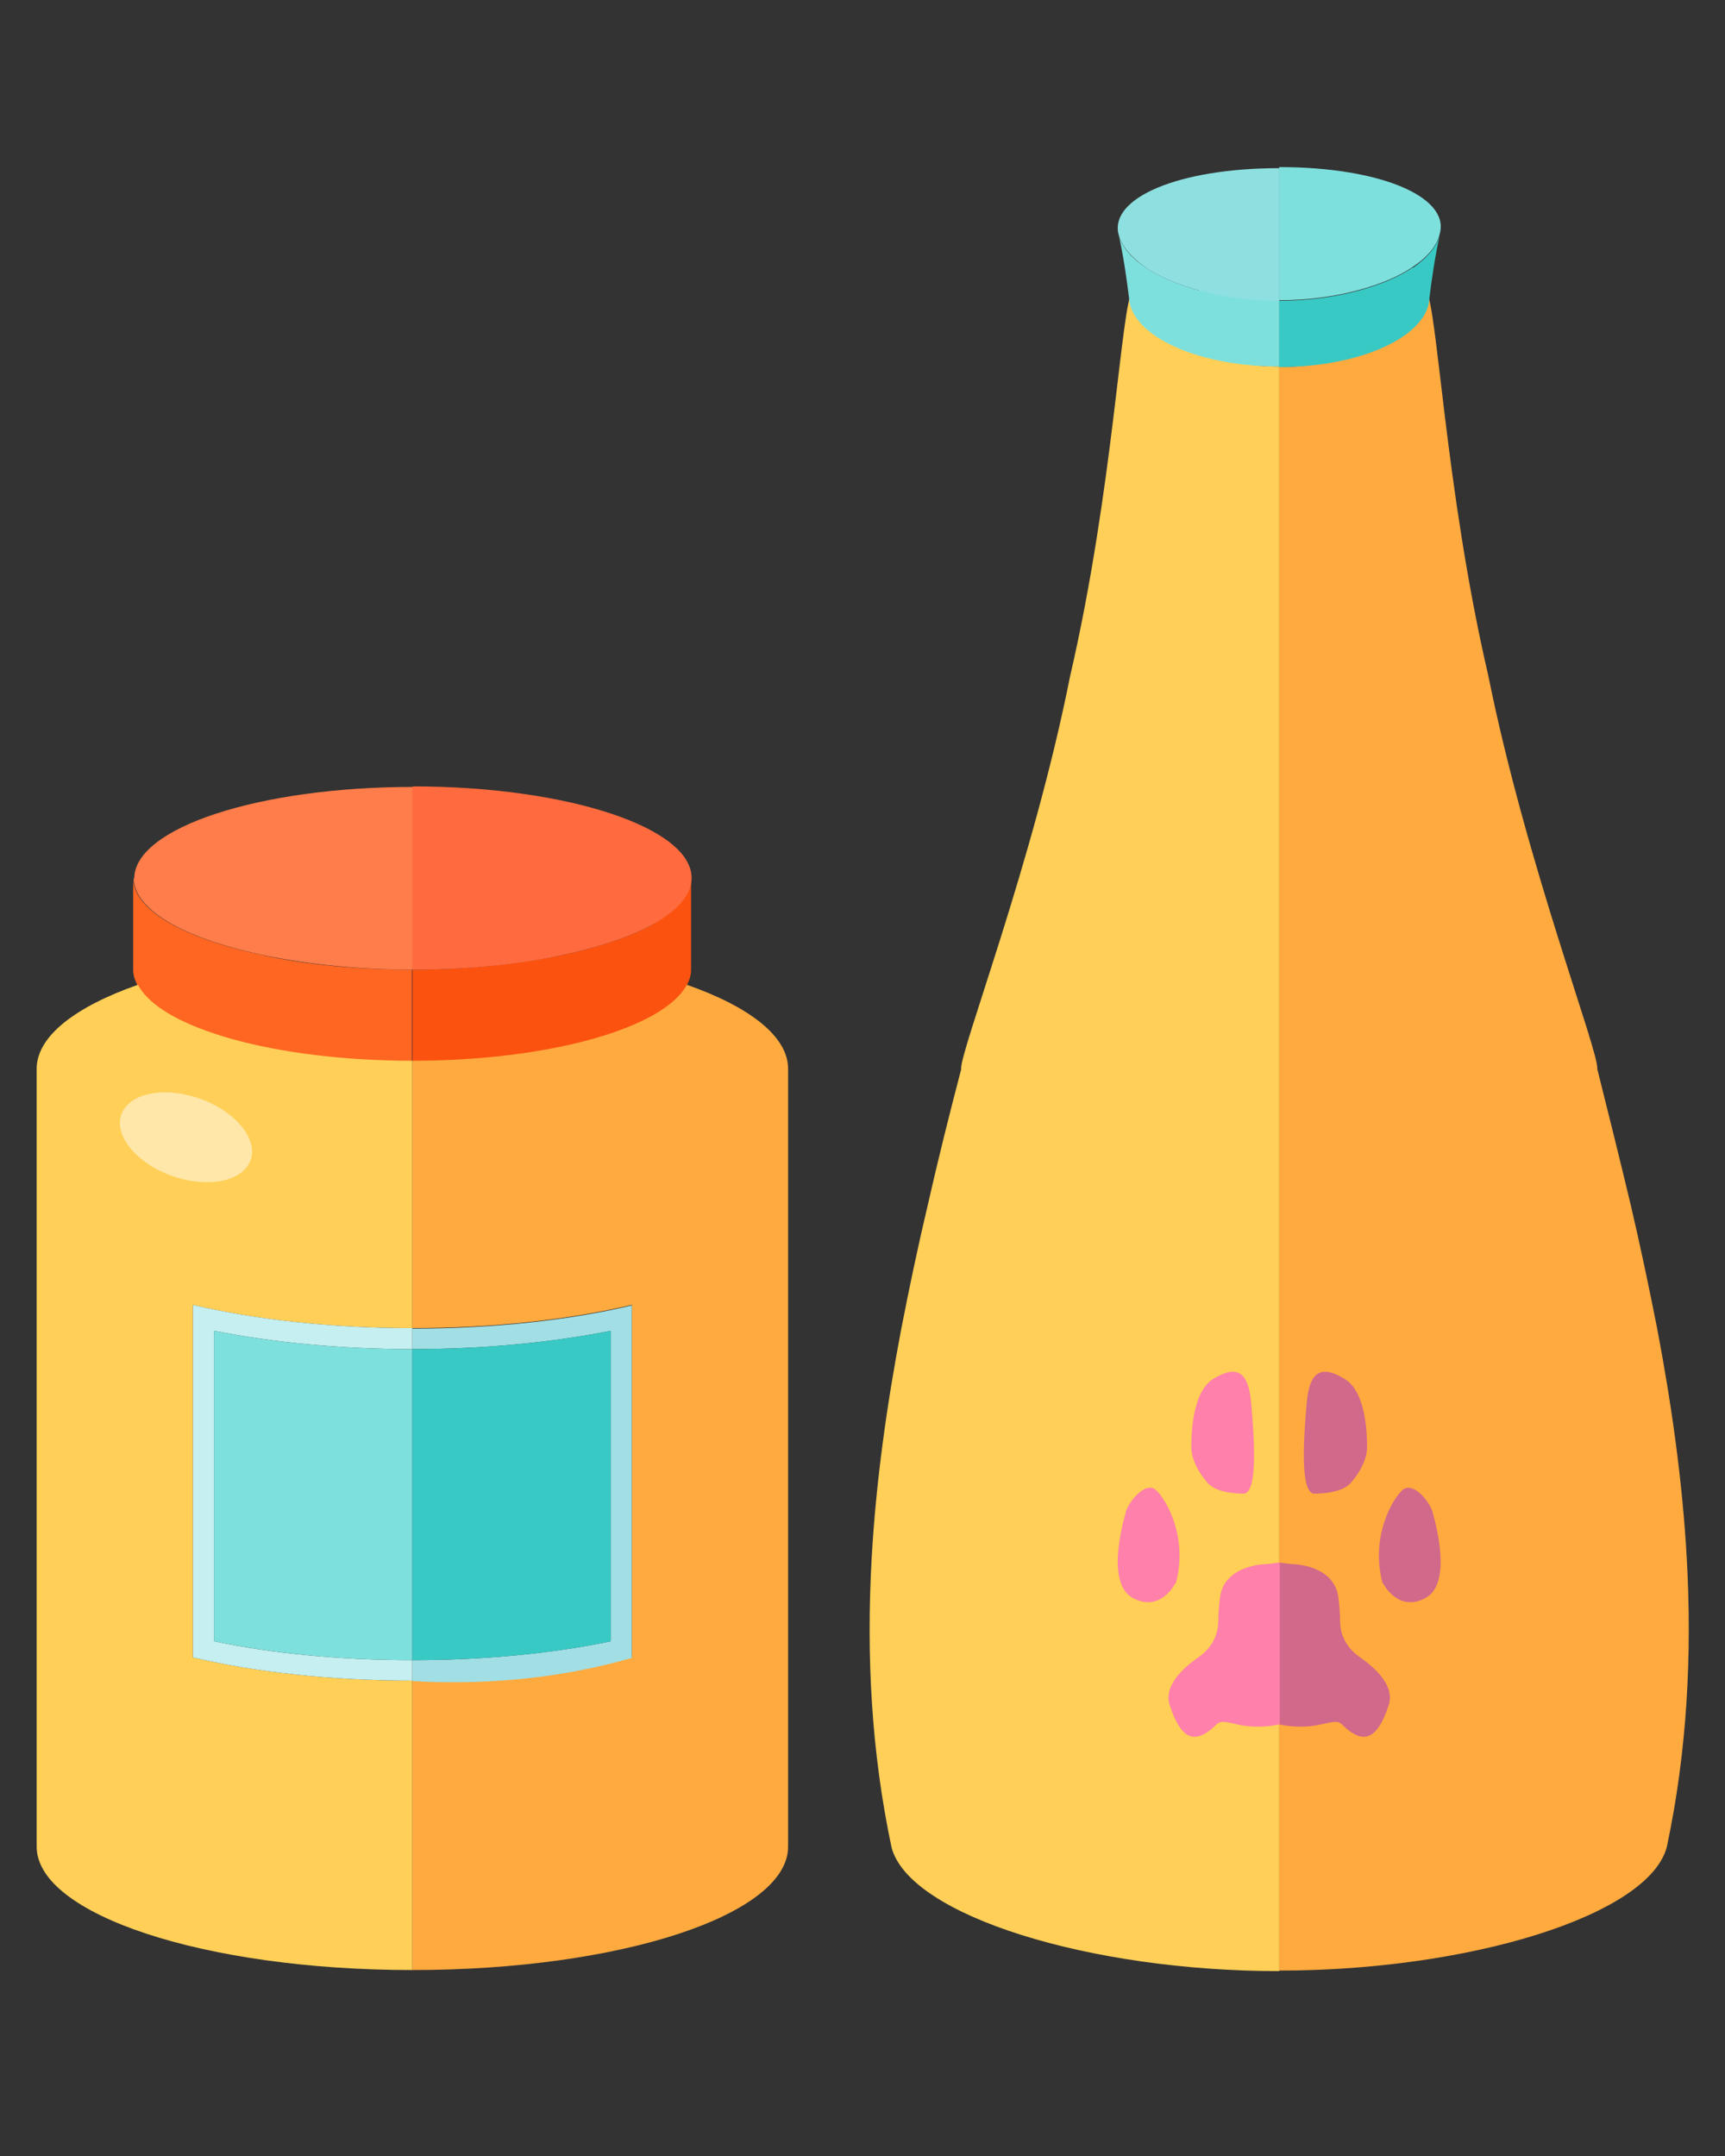
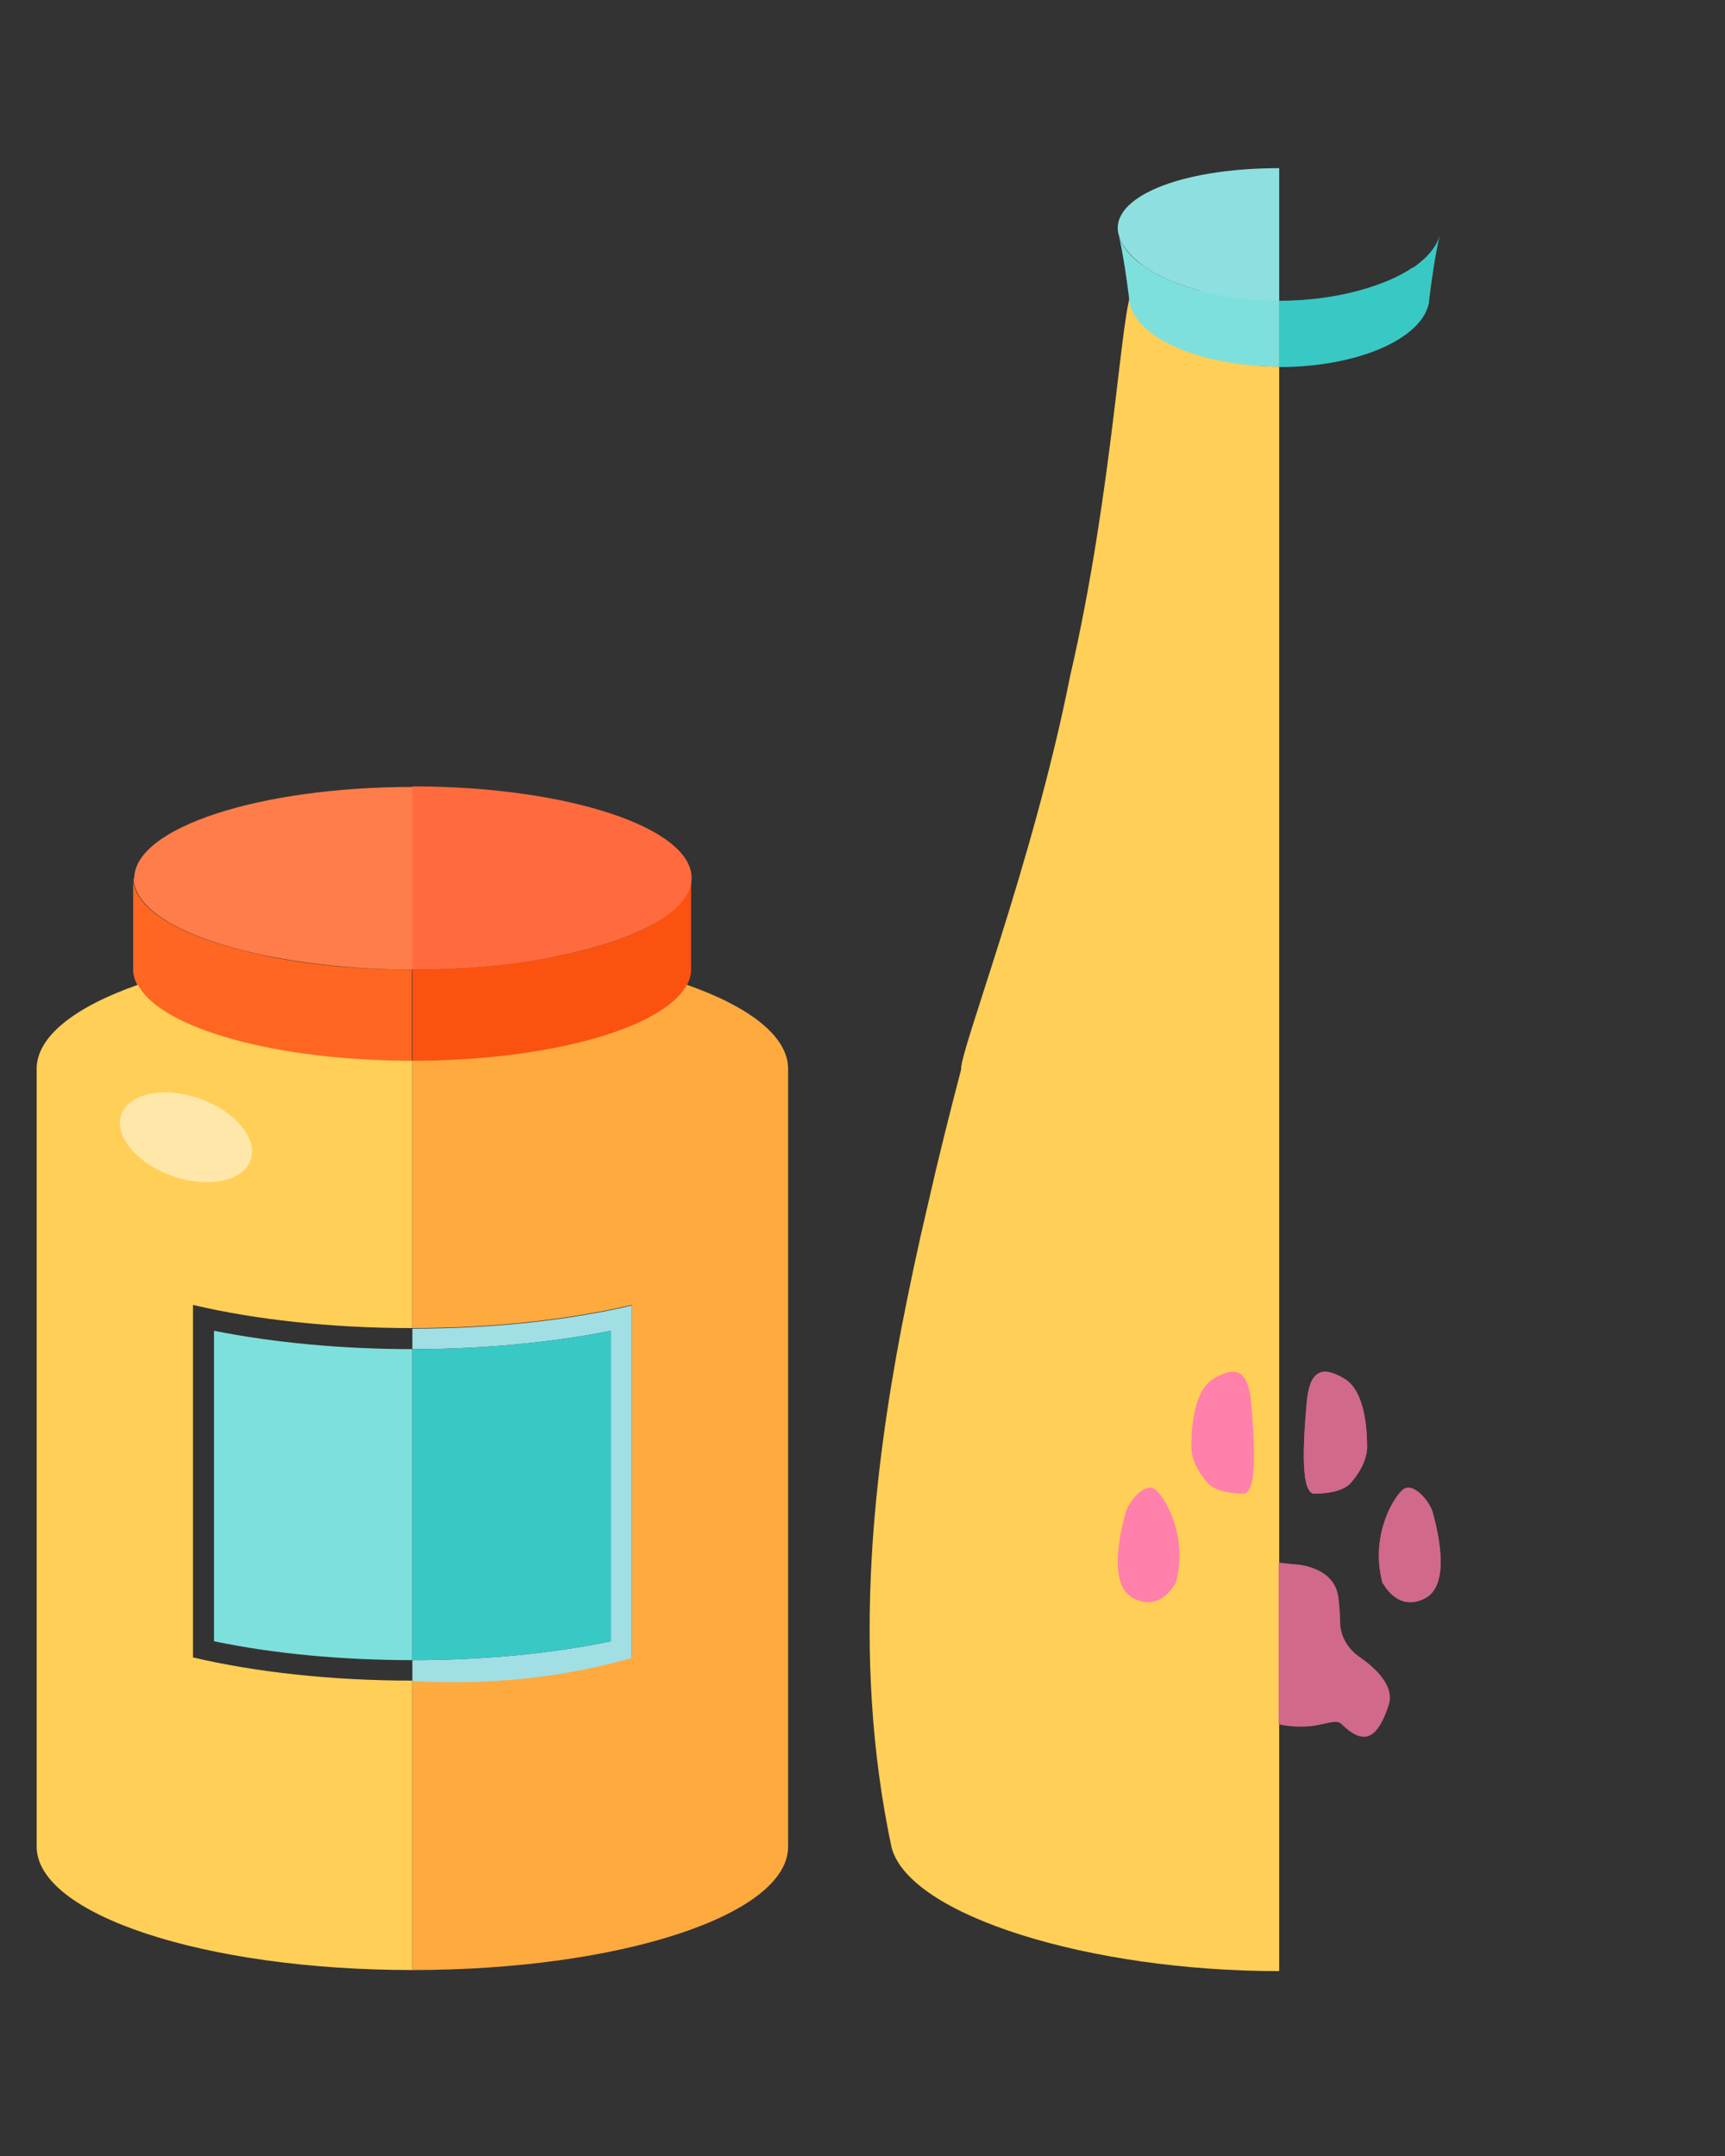
<svg xmlns="http://www.w3.org/2000/svg" viewBox="0 0 32 40">
  <rect x="0" y="0" width="32" height="40" fill="#333333" stroke="none" />
  <g>
    <g id="Layer_1">
      <g>
        <g>
          <g>
            <path d="M25.66,29.38s.27.54.78.27c.51-.27.19-1.39.14-1.58-.04-.19-.37-.61-.57-.42-.2.19-.59.89-.36,1.73Z" style="fill: #d1698b;" />
            <path d="M24.37,27.71s.5.02.69-.2c.19-.22.29-.44.3-.64,0-.2,0-1.04-.42-1.29-.43-.26-.65-.14-.7.45-.05.59-.13,1.61.12,1.68Z" style="fill: #d1698b;" />
-             <path d="M23.99,29.02s.77.01.84.63c.02.17.03.31.03.43,0,.27.14.51.36.66.3.21.66.54.54.9-.2.61-.43.67-.69.5-.26-.17-.13-.25-.55-.15-.42.1-.8,0-.8,0v-3l.26.03Z" style="fill: #d1698b;" />
          </g>
          <g>
            <path d="M21.8,29.38s-.27.54-.78.27c-.51-.27-.19-1.39-.14-1.58.04-.19.37-.61.57-.42.2.19.59.89.36,1.73Z" style="fill: #ff80aa;" />
            <path d="M23.09,27.71s-.5.02-.69-.2c-.19-.22-.29-.44-.3-.64,0-.2,0-1.04.41-1.29.43-.26.65-.14.7.45.05.59.13,1.61-.12,1.68Z" style="fill: #ff80aa;" />
            <path d="M23.47,29.02s-.77.01-.84.63c-.02.17-.03.31-.03.43,0,.27-.14.51-.36.66-.3.21-.66.54-.54.9.2.61.43.67.69.5.26-.17.13-.25.55-.15.42.1.8,0,.8,0v-3l-.26.03Z" style="fill: #ff80aa;" />
          </g>
        </g>
        <g>
          <path d="M12.13,17.14c-.43.24-1.03.44-1.75.59-.79.16-1.72.26-2.73.26v1.7c2.56,0,4.68-.61,5.09-1.41.05-.09.08-.19.08-.29v-1.7c0,.31-.26.6-.7.85Z" style="fill: #fc5210;" />
          <path d="M4.92,17.73c-.72-.15-1.32-.35-1.75-.59-.44-.25-.7-.54-.7-.85v1.7c0,.1.03.19.08.29.42.8,2.54,1.41,5.09,1.41v-1.7c-1,0-1.93-.09-2.73-.26Z" style="fill: #f62;" />
          <path d="M2.48,16.29c0,.31.26.6.7.85.43.24,1.03.44,1.75.59.79.16,1.72.26,2.73.26v-3.39c-2.86,0-5.17.76-5.17,1.7Z" style="fill: #ff7d4a;" />
          <path d="M7.65,14.6v3.39c1,0,1.93-.09,2.73-.26.72-.15,1.32-.35,1.75-.59.44-.25.7-.54.7-.85,0-.94-2.32-1.7-5.17-1.7Z" style="fill: #ff6b3e;" />
          <path d="M2.56,18.27c-1.17.41-1.88.96-1.88,1.56v14.43c0,1.26,3.12,2.29,6.97,2.29v-5.37c-1.52,0-2.92-.16-4.07-.43v-6.54c1.14.27,2.55.43,4.07.43v-4.96c-2.56,0-4.68-.61-5.09-1.41Z" style="fill: #ffcf57;" />
          <path d="M12.74,18.27c-.42.8-2.54,1.41-5.09,1.41v4.96c1.52,0,2.92-.16,4.07-.43v6.54c-1.14.27-2.55.43-4.07.43v5.37c3.85,0,6.97-1.02,6.97-2.29v-14.43c0-.6-.71-1.15-1.88-1.56Z" style="fill: #ffaa3f;" />
          <g>
-             <path d="M7.65,30.8c-1.32,0-2.59-.12-3.68-.35v-5.76c1.11.22,2.37.34,3.68.34h0v-.39c-1.52,0-2.92-.16-4.07-.43v6.54c1.14.27,2.55.43,4.07.43v-.39h0Z" style="fill: #c5eff0;" />
            <path d="M7.65,24.64v.39c1.31,0,2.57-.12,3.68-.34v5.76c-1.1.23-2.36.35-3.68.35v.39c1.64.09,2.98-.12,4.07-.43v-6.54c-1.14.27-2.55.43-4.07.43Z" style="fill: #a1dfe5;" />
            <path d="M3.97,24.69v5.76c1.1.23,2.36.35,3.68.35h0v-3.87s0-.31,0-.31v-1.59h0c-1.31,0-2.57-.12-3.68-.34Z" style="fill: #7ee0dd;" />
            <path d="M7.65,26.93v3.87c1.32,0,2.59-.12,3.68-.35v-5.76c-1.11.22-2.37.34-3.68.34v1.9Z" style="fill: #39c9c5;" />
          </g>
        </g>
        <g>
          <path d="M21.01,5.4c-.21.2-.35,3.66-1.16,7.15-.69,3.48-2.06,6.99-2.02,7.29-.22.84-.43,1.68-.62,2.52-.18.76-.34,1.52-.49,2.29-.27,1.42-.47,2.84-.55,4.26-.1,1.79-.01,3.58.37,5.37.34,1.26,3.67,2.29,7.19,2.29V6.8c-1.34,0-2.44-.61-2.72-1.41Z" style="fill: #ffcf57;" />
-           <path d="M26.45,5.4c-.28.8-1.38,1.41-2.72,1.41v29.75c3.52,0,6.85-1.02,7.19-2.29.38-1.79.47-3.58.37-5.37-.08-1.42-.28-2.84-.55-4.26-.15-.76-.31-1.52-.49-2.29-.2-.84-.41-1.68-.62-2.52.04-.3-1.32-3.81-2.02-7.29-.81-3.48-.95-6.94-1.16-7.15Z" style="fill: #ffaa3f;" />
        </g>
        <path d="M26.21,4.96c-.26.18-.6.32-1,.43-.44.12-.94.19-1.48.19v1.23c1.34,0,2.44-.44,2.72-1.02.03-.07.06-.14.06-.21.05-.41.11-.82.2-1.23-.05.22-.23.43-.5.62Z" style="fill: #39c9c5;" />
        <path d="M22.25,5.39c-.4-.11-.74-.25-1-.43-.27-.18-.45-.39-.5-.62.09.41.15.82.2,1.23,0,.07.03.14.06.21.28.58,1.38,1.02,2.72,1.02v-1.23c-.54,0-1.04-.07-1.48-.19Z" style="fill: #7ee0dd;" />
        <path d="M20.75,4.34c.05.22.23.43.5.62.26.18.6.32,1,.43.44.12.94.19,1.48.19v-2.46c-1.86,0-3.15.55-2.98,1.23Z" style="fill: #8ee0e0;" />
-         <path d="M23.73,3.11v2.46c.54,0,1.04-.07,1.48-.19.4-.11.74-.25,1-.43.27-.18.45-.39.5-.62.18-.68-1.11-1.23-2.98-1.23Z" style="fill: #7ee0dd;" />
        <g>
          <g>
            <path d="M25.66,29.38s.27.54.78.27c.51-.27.19-1.39.14-1.58-.04-.19-.37-.61-.57-.42-.2.19-.59.89-.36,1.73Z" style="fill: #d1698b;" />
            <path d="M24.37,27.71s.5.02.69-.2c.19-.22.29-.44.3-.64,0-.2,0-1.04-.42-1.29-.43-.26-.65-.14-.7.45-.05.59-.13,1.61.12,1.68Z" style="fill: #d1698b;" />
            <path d="M23.99,29.02s.77.01.84.63c.02.17.03.31.03.43,0,.27.14.51.36.66.3.21.66.54.54.9-.2.61-.43.67-.69.5-.26-.17-.13-.25-.55-.15-.42.1-.8,0-.8,0v-3l.26.03Z" style="fill: #d1698b;" />
          </g>
          <g>
            <path d="M21.8,29.38s-.27.54-.78.27c-.51-.27-.19-1.39-.14-1.58.04-.19.37-.61.57-.42.2.19.59.89.36,1.73Z" style="fill: #ff80aa;" />
            <path d="M23.09,27.71s-.5.02-.69-.2c-.19-.22-.29-.44-.3-.64,0-.2,0-1.04.41-1.29.43-.26.65-.14.7.45.05.59.13,1.61-.12,1.68Z" style="fill: #ff80aa;" />
-             <path d="M23.47,29.02s-.77.01-.84.63c-.02.17-.03.31-.03.43,0,.27-.14.51-.36.66-.3.21-.66.54-.54.9.2.61.43.67.69.5.26-.17.13-.25.55-.15.42.1.8,0,.8,0v-3l-.26.03Z" style="fill: #ff80aa;" />
          </g>
        </g>
        <path d="M4.65,21.52c-.14.4-.79.53-1.45.3-.66-.23-1.09-.75-.95-1.14.14-.4.79-.53,1.45-.3.66.23,1.09.75.95,1.14Z" style="fill: #fff; opacity: .49;" />
      </g>
    </g>
  </g>
</svg>